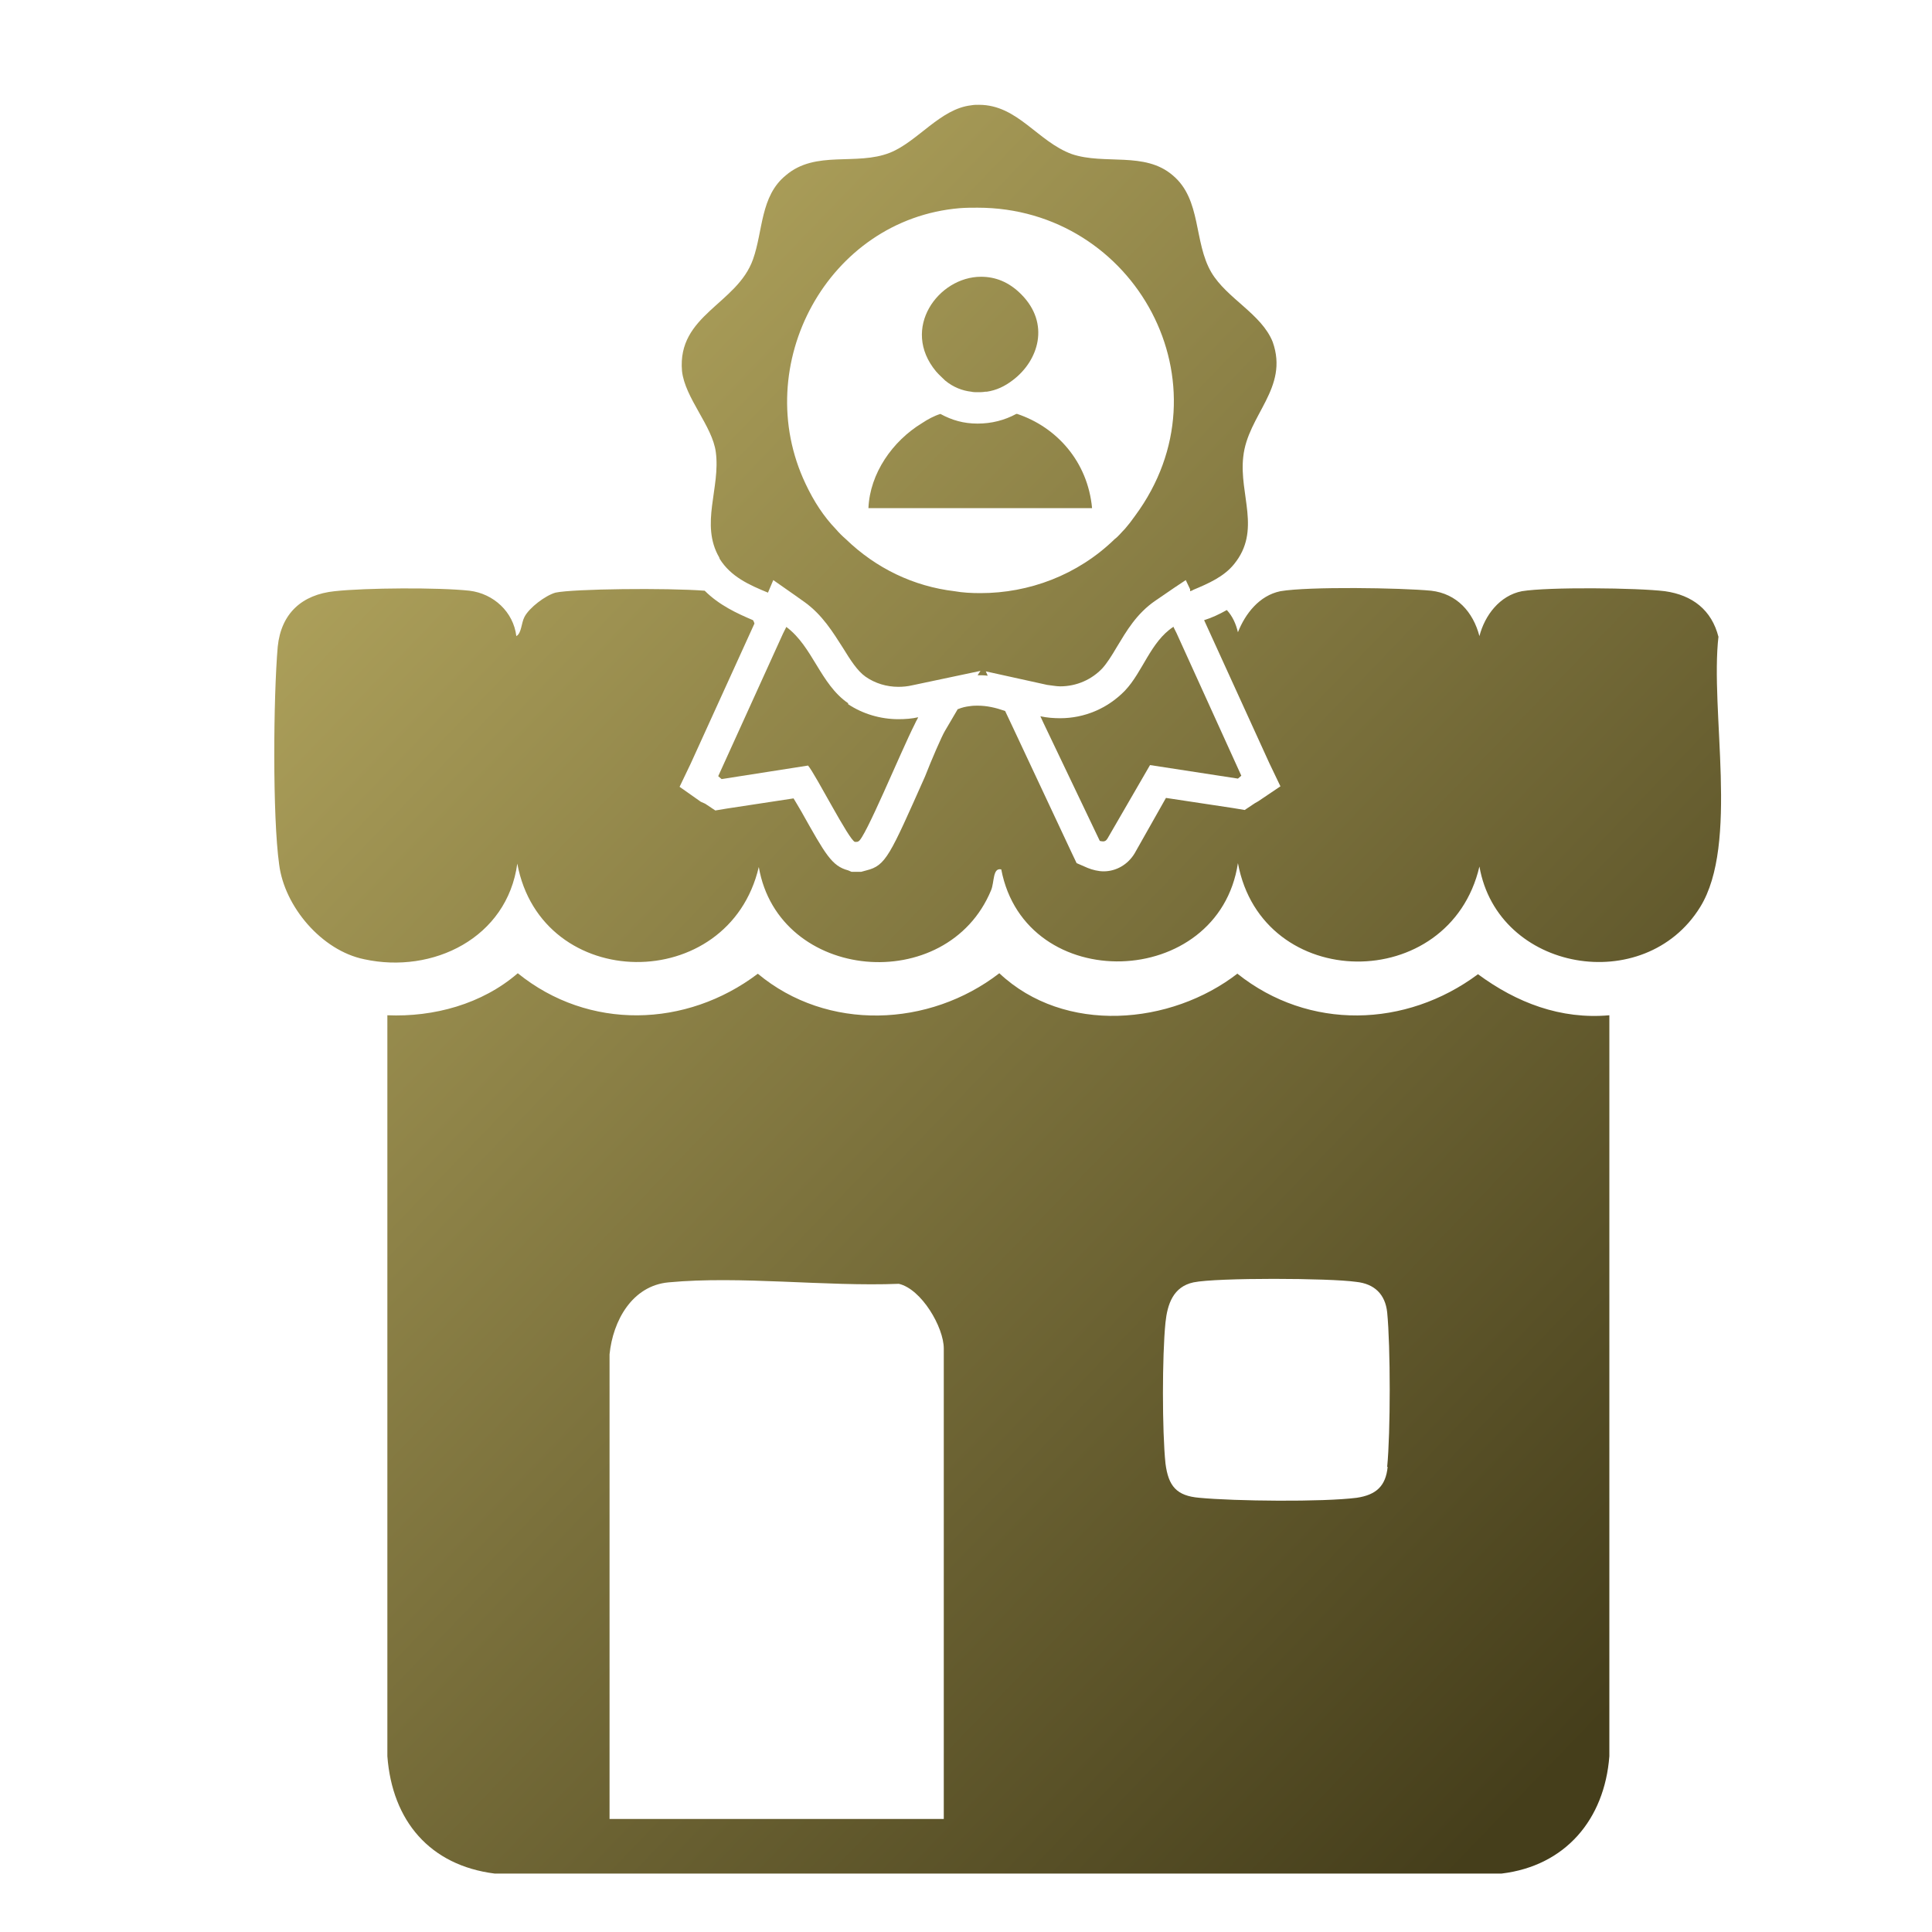
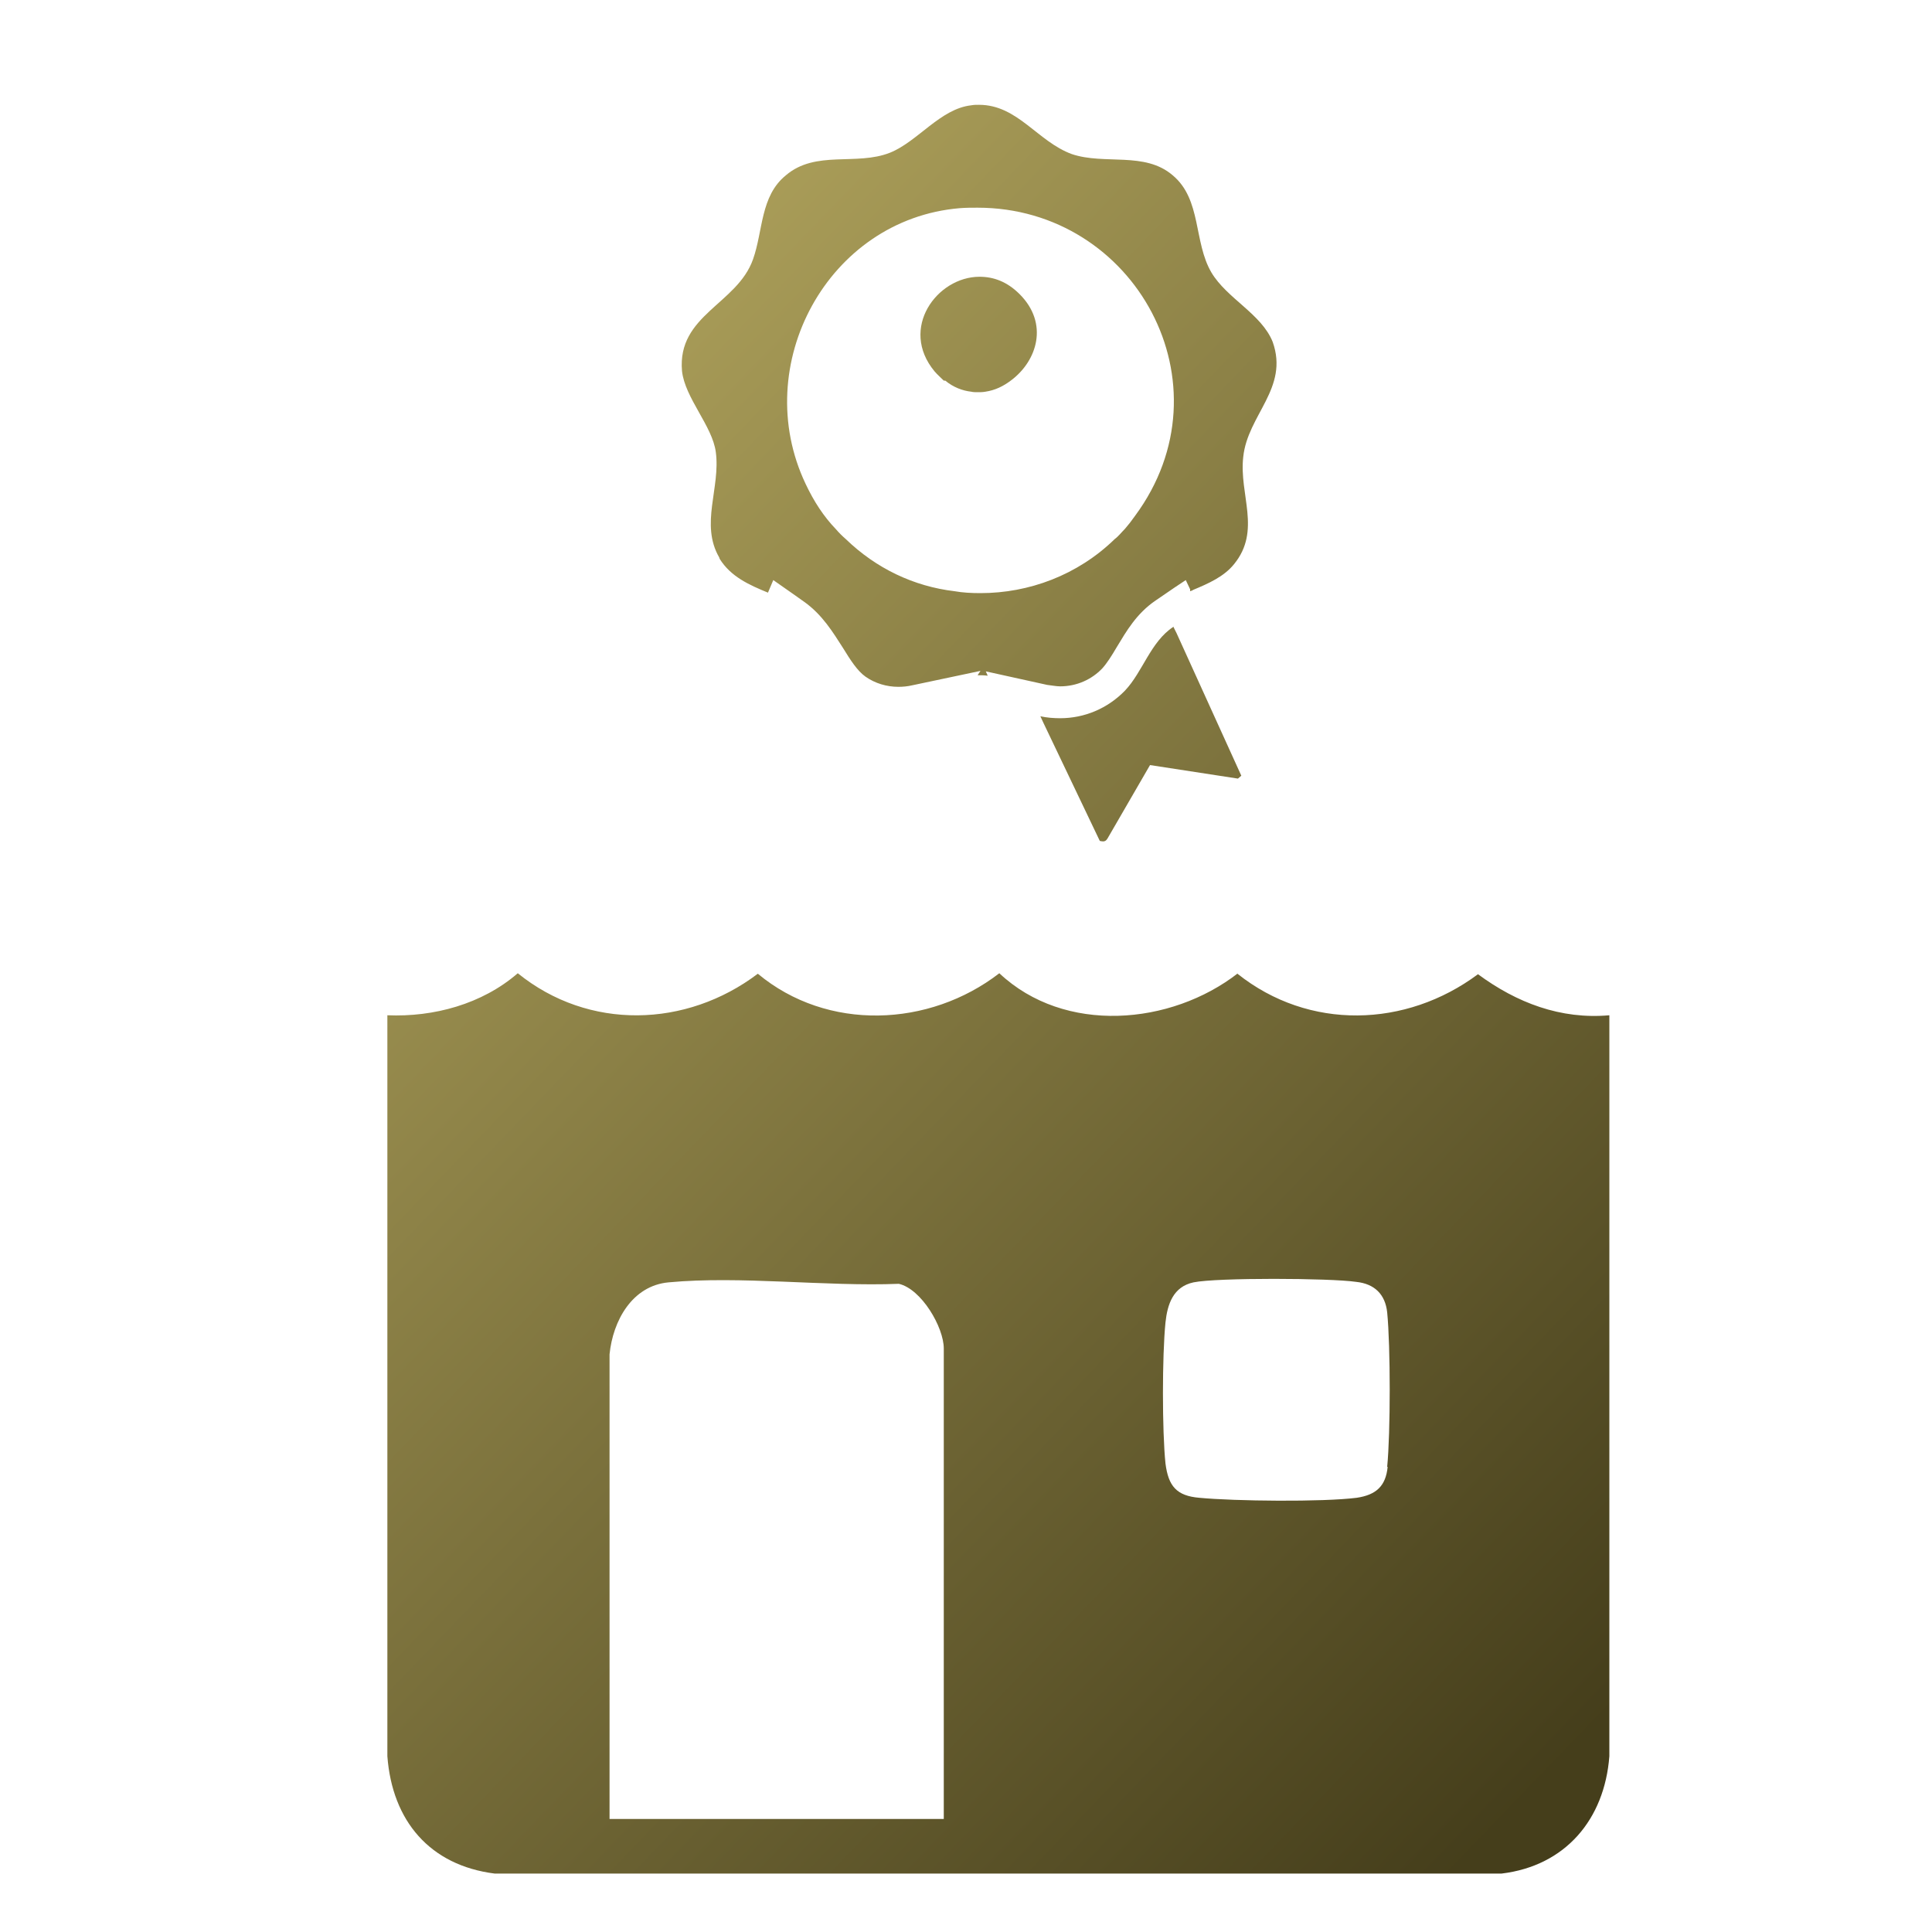
<svg xmlns="http://www.w3.org/2000/svg" xmlns:xlink="http://www.w3.org/1999/xlink" id="Layer_1" data-name="Layer 1" viewBox="0 0 40 40">
  <defs>
    <style>
      .cls-1 {
        fill: url(#linear-gradient-2);
      }

      .cls-2 {
        fill: url(#linear-gradient-4);
      }

      .cls-3 {
        fill: url(#linear-gradient-3);
      }

      .cls-4 {
        fill: url(#linear-gradient-5);
      }

      .cls-5 {
        fill: url(#linear-gradient-7);
      }

      .cls-6 {
        fill: url(#linear-gradient-6);
      }

      .cls-7 {
        fill: url(#linear-gradient);
      }
    </style>
    <linearGradient id="linear-gradient" x1="3.39" y1="12.57" x2="30.4" y2="38.56" gradientUnits="userSpaceOnUse">
      <stop offset="0" stop-color="#b1a45d" />
      <stop offset="1" stop-color="#453e1b" />
    </linearGradient>
    <linearGradient id="linear-gradient-2" x1="10.11" y1="5.58" x2="37.12" y2="31.57" xlink:href="#linear-gradient" />
    <linearGradient id="linear-gradient-3" x1="13.64" y1="1.91" x2="40.65" y2="27.9" xlink:href="#linear-gradient" />
    <linearGradient id="linear-gradient-4" x1="8.47" y1="7.29" x2="35.48" y2="33.28" xlink:href="#linear-gradient" />
    <linearGradient id="linear-gradient-5" x1="11.76" y1="3.87" x2="38.77" y2="29.86" xlink:href="#linear-gradient" />
    <linearGradient id="linear-gradient-6" x1="12.73" y1="2.86" x2="39.74" y2="28.85" xlink:href="#linear-gradient" />
    <linearGradient id="linear-gradient-7" x1="14.33" y1="1.2" x2="41.34" y2="27.19" xlink:href="#linear-gradient" />
  </defs>
  <path class="cls-7" d="M25.63,20.15c-1.39,1.08-3.59,1.27-4.94,0-1.45,1.12-3.56,1.21-5,.01-1.48,1.12-3.5,1.18-4.97-.01-.74.64-1.74.91-2.7.87v15.34c.1,1.34.88,2.26,2.22,2.43h20.85c1.32-.16,2.13-1.12,2.23-2.43v-15.34c-1.01.09-1.92-.26-2.72-.85-1.49,1.11-3.5,1.17-4.98-.01ZM19.54,37.66h-6.92v-9.62c.07-.7.47-1.42,1.22-1.49,1.49-.14,3.25.09,4.77.03.47.11.93.9.93,1.34v9.75ZM28.73,30.37c-.04.4-.24.58-.64.64-.71.09-2.53.07-3.26,0-.47-.04-.64-.24-.7-.71-.07-.67-.07-2.23,0-2.92.04-.38.16-.74.58-.83.48-.1,2.83-.09,3.37-.01.38.04.6.26.64.63.07.71.07,2.49,0,3.2Z" />
-   <path class="cls-1" d="M35.58,13.19c-.14-.56-.54-.87-1.11-.95-.57-.07-2.41-.09-2.96,0-.46.09-.77.5-.88.93-.13-.5-.47-.88-1-.94-.63-.06-2.53-.09-3.12.01-.44.09-.73.47-.88.85-.04-.17-.11-.33-.23-.46-.16.09-.31.16-.47.21l1.35,2.96.23.48-.46.31-.07.04-.21.14-.24-.04-1.39-.21-.65,1.15c-.14.23-.38.37-.64.37-.11,0-.23-.03-.33-.07l-.23-.1-.1-.21-1.21-2.58-.17-.36c-.2-.07-.38-.11-.57-.11-.04,0-.1,0-.16.01-.09.01-.17.03-.24.06h-.01l-.27.46c-.06.1-.27.58-.41.94-.73,1.64-.81,1.84-1.21,1.94l-.11.03h-.2l-.07-.03c-.34-.09-.47-.33-.97-1.22-.06-.1-.11-.19-.16-.27l-1.38.21-.24.04-.21-.14-.09-.04-.44-.31.23-.48,1.32-2.9s-.01-.04-.03-.07c-.33-.14-.7-.31-1-.61-.78-.06-2.72-.04-3.09.04-.21.06-.54.31-.64.5-.07.13-.06.34-.17.4-.06-.5-.47-.88-.97-.94-.64-.07-2.15-.06-2.79.01-.68.07-1.11.46-1.18,1.15-.09,1.04-.11,3.52.03,4.51.11.87.88,1.78,1.76,1.96,1.42.31,2.96-.44,3.17-1.98.5,2.69,4.38,2.72,5,.07.41,2.38,3.9,2.68,4.81.48.07-.17.03-.47.21-.43.5,2.62,4.5,2.5,4.9-.13.5,2.69,4.38,2.72,5,.07.38,2.18,3.42,2.7,4.57.84.81-1.31.2-4.06.38-5.61Z" />
  <path class="cls-3" d="M14.9,11.57c.23.37.61.54,1,.7l.11-.26.4.28.24.17c.38.27.6.64.8.95.16.26.3.48.47.6.2.14.44.21.68.21.1,0,.19-.01.28-.03l1.42-.3-.06.09c.07,0,.14,0,.21.01l-.04-.09,1.27.28c.09.01.19.03.27.03.34,0,.65-.14.87-.37.1-.11.2-.27.3-.44.2-.33.41-.7.81-.97l.38-.26.24-.16.09.19v.04s.04-.01.07-.03c.31-.13.63-.27.84-.53.57-.7.1-1.44.19-2.22.09-.87.95-1.42.61-2.38-.23-.58-.95-.9-1.27-1.44-.37-.63-.2-1.51-.8-2.01-.58-.5-1.41-.21-2.09-.44-.71-.26-1.12-1.02-1.92-1.02-.06,0-.11,0-.16.01-.64.07-1.11.75-1.68.98-.7.28-1.54-.06-2.16.47-.53.43-.47,1.15-.68,1.74-.33.93-1.57,1.15-1.47,2.31.06.56.63,1.14.7,1.68.1.74-.33,1.49.07,2.18ZM19.87,4.31c.13-.01.24-.01.37-.01,3.26,0,5.27,3.66,3.26,6.38-.07.1-.14.19-.21.27-.07.07-.14.16-.21.21-.77.75-1.78,1.12-2.78,1.12-.19,0-.37-.01-.54-.04-.84-.1-1.62-.47-2.25-1.08-.07-.06-.14-.13-.2-.2-.26-.27-.46-.58-.63-.94-1.17-2.46.46-5.48,3.19-5.71Z" />
-   <path class="cls-2" d="M17.56,14.56c-.58-.4-.73-1.17-1.28-1.58l-.07.14-1.34,2.95.07.06,1.79-.28c.16.19.85,1.55.97,1.58h.03s.03,0,.04-.01c.13-.03.88-1.86,1.17-2.43.03-.07.06-.11.07-.14-.13.03-.27.04-.41.04-.37,0-.74-.11-1.04-.31Z" />
  <path class="cls-4" d="M24.29,12.98c-.47.31-.63.93-1,1.32-.36.37-.84.57-1.34.57-.13,0-.27-.01-.41-.04l.06.13,1.17,2.45s.04.01.07.01.06-.01.09-.06l.88-1.52,1.82.28.07-.06-1.34-2.95-.07-.14Z" />
-   <path class="cls-6" d="M21.05,8.57h-.01c-.24.13-.51.2-.8.2s-.53-.07-.77-.2c-.13.04-.26.11-.38.19-.61.37-1.08,1.04-1.11,1.76h4.63c-.09-.97-.74-1.68-1.55-1.95Z" />
-   <path class="cls-5" d="M19.57,7.88c.17.14.36.21.54.23.04.01.09.01.13.01.06,0,.1,0,.16-.01h.03c.2-.03.37-.11.54-.24.53-.4.78-1.17.17-1.78-.26-.26-.54-.36-.83-.36-.88,0-1.67,1.07-.93,1.96.06.07.13.13.19.19Z" />
+   <path class="cls-5" d="M19.57,7.88c.17.14.36.21.54.23.04.01.09.01.13.01.06,0,.1,0,.16-.01c.2-.03.37-.11.54-.24.53-.4.78-1.17.17-1.78-.26-.26-.54-.36-.83-.36-.88,0-1.67,1.07-.93,1.96.06.07.13.13.19.19Z" />
</svg>